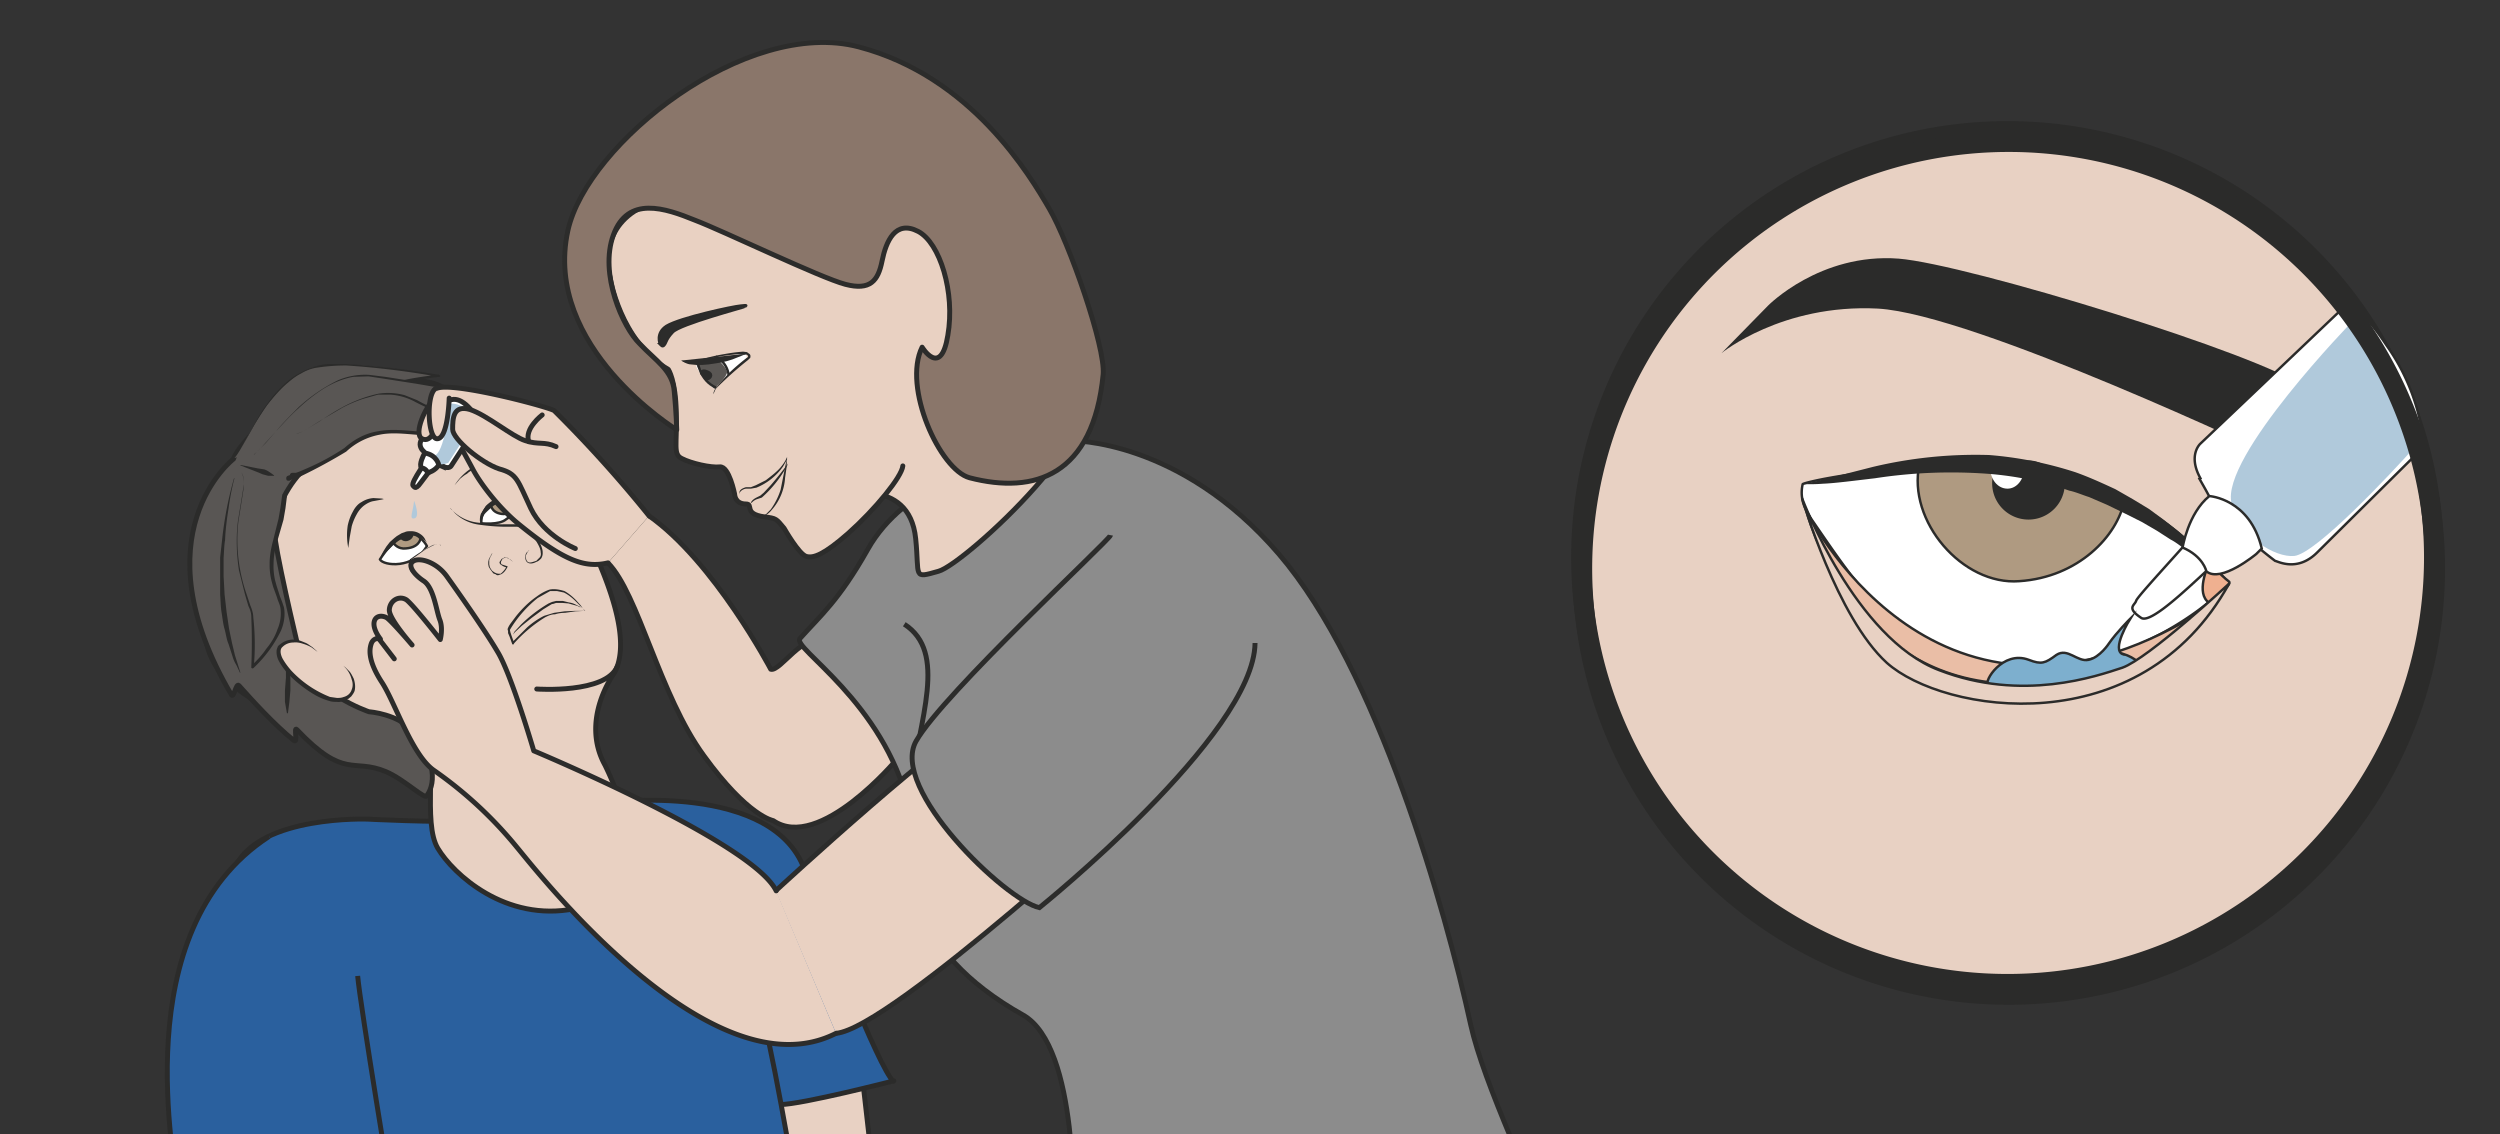
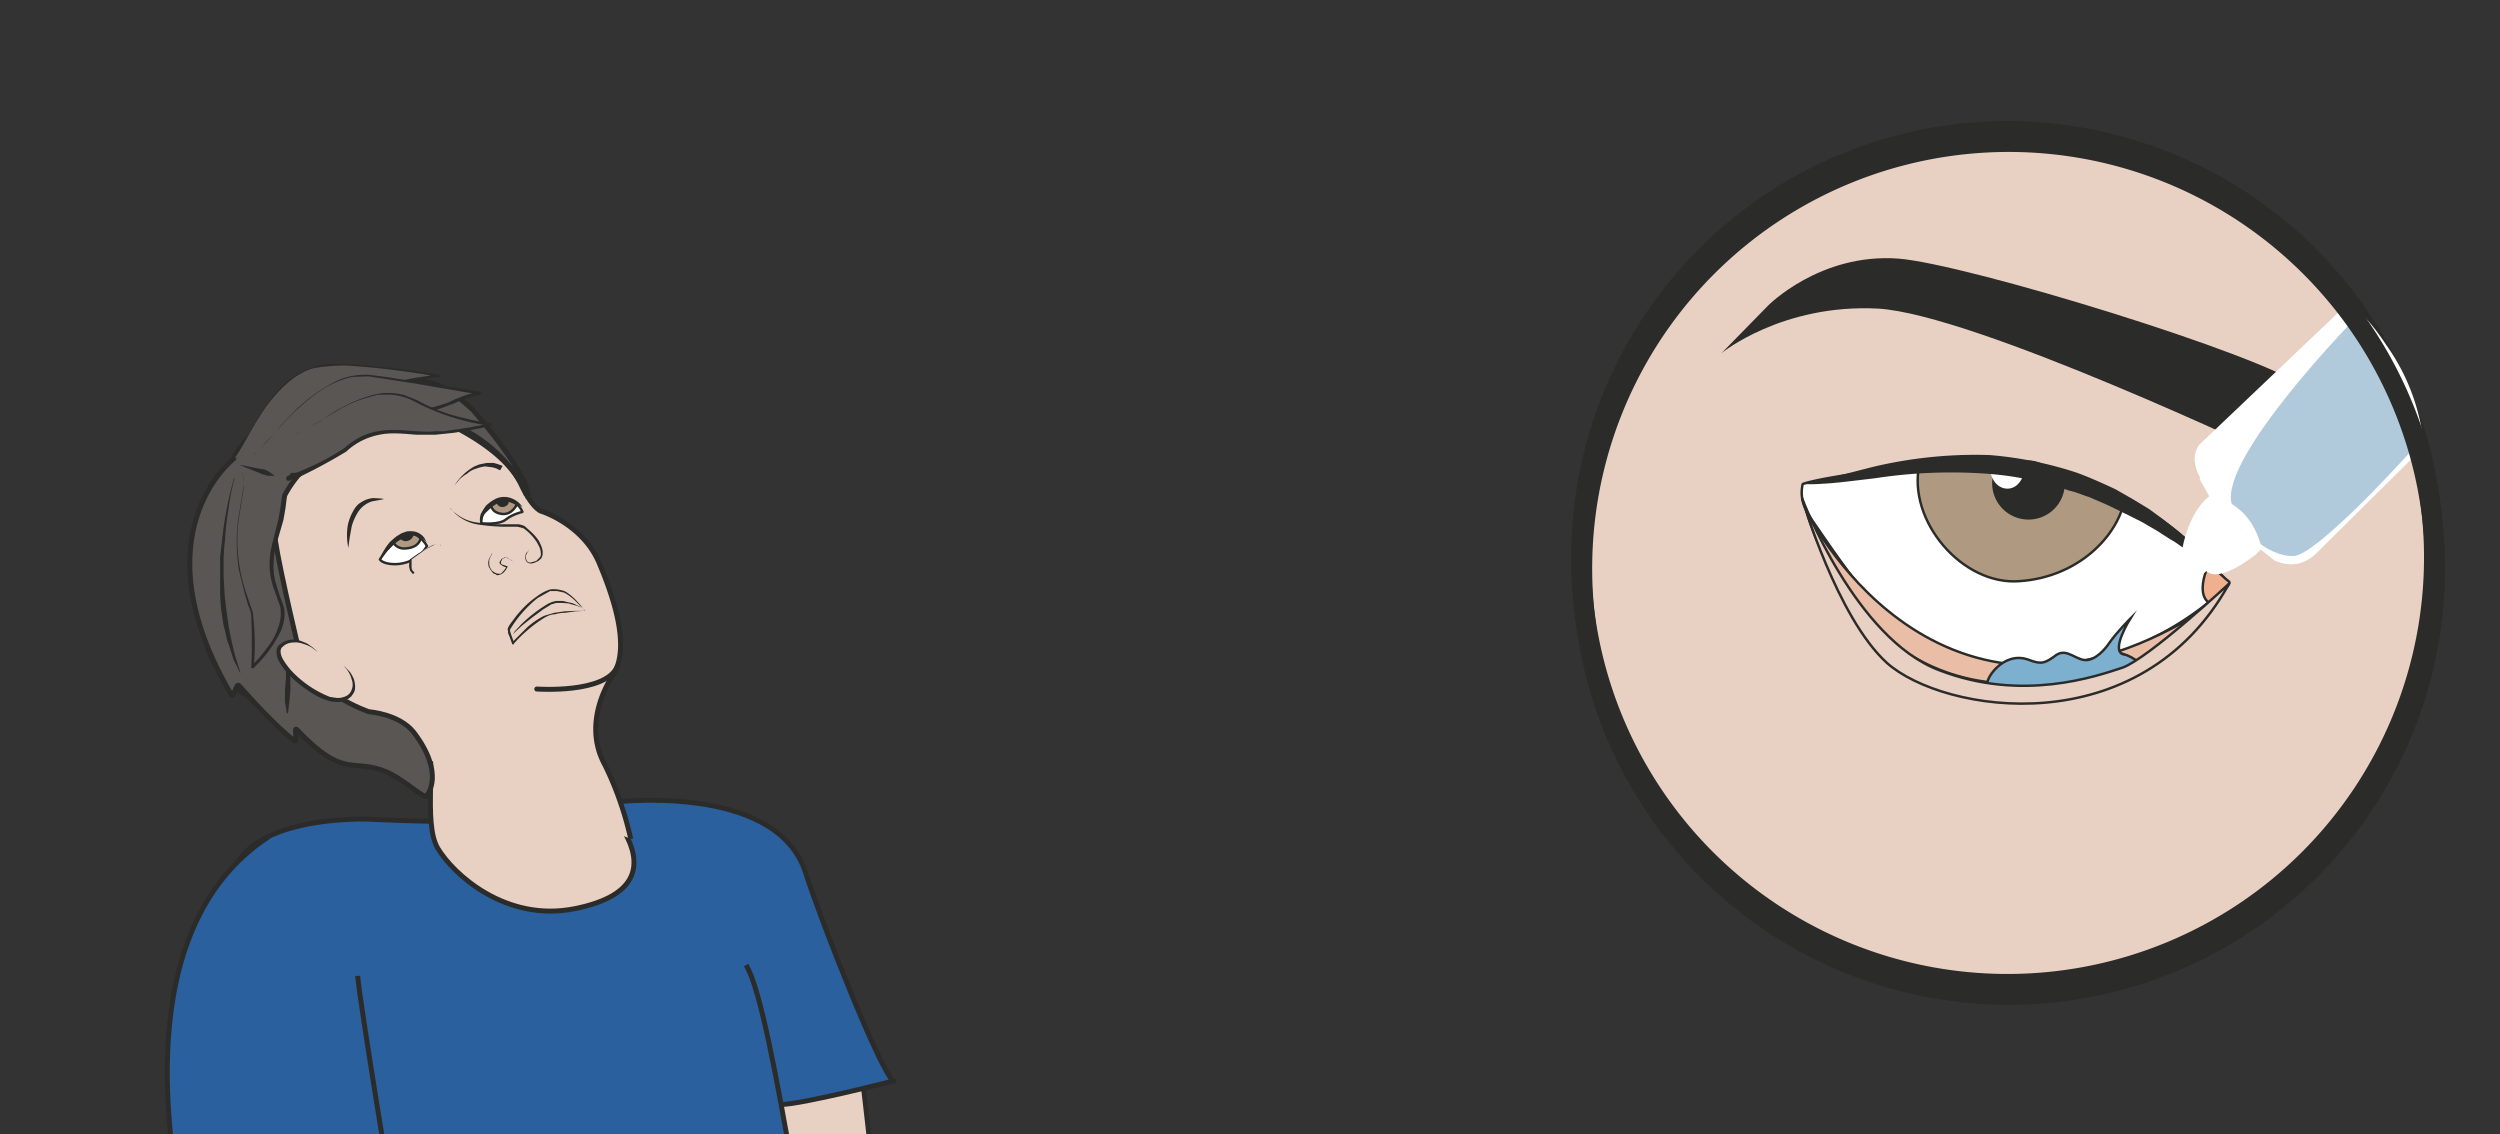
<svg xmlns="http://www.w3.org/2000/svg" viewBox="0 0 631.7 286.6">
  <rect x="0" y="0" width="631.7" height="286.6" fill="#333333" stroke="none" />
  <defs>
    <clipPath id="a">
      <path d="M0 229.3h505.4V0H0v229.3z" />
    </clipPath>
    <clipPath id="b">
-       <path d="M0 229.3h505.4V0H0v229.3z" />
-     </clipPath>
+       </clipPath>
    <clipPath id="c">
      <path d="M0 229.3h505.4V0H0v229.3z" />
    </clipPath>
    <clipPath id="d">
      <path d="M0 229.3h505.4V0H0v229.3z" />
    </clipPath>
  </defs>
  <g clip-path="url(#a)" transform="matrix(1.25 0 0 -1.25 0 286.6)">
    <path d="M172.8 24.8l6.5-57c2-12.8 3.1-12.7 7.7-27.7 1.1-3.9 15.8-8.5 14-11.1-1.3-2-18.6-2.1-20.7-3.3-5.5-3-12.8-3.3-17 .1-8 6.7-22.2 99.7-22.2 99.7l31.7-.7z" fill="#e8d1c3" />
    <path stroke-linejoin="round" d="M172.8 24.8l6.5-57c2-12.8 3.1-12.7 7.7-27.7 1.1-3.9 15.8-8.5 14-11.1-1.3-2-18.6-2.1-20.7-3.3-5.5-3-12.8-3.3-17 .1-8 6.7-22.2 99.7-22.2 99.7l31.7-.7z" stroke="#2b2b2a" stroke-miterlimit="10" fill="none" />
    <path d="M180.7 10.8S162 6 157.7 6c-4.3 0-35.3 61-35.3 61s34.6 4.7 40.5-14.3c3-9.4 14.8-39.5 17.7-42" fill="#2a609e" />
    <path stroke-linejoin="round" d="M180.7 10.8S162 6 157.7 6c-4.3 0-35.3 61-35.3 61s34.6 4.7 40.5-14.3c3-9.4 14.8-39.5 17.7-42z" stroke="#2b2b2a" stroke-miterlimit="10" fill="none" />
    <path stroke-linejoin="round" d="M119.6 67.7c3-6.6-45.3-4-45.3-4s-21.6.8-26.7-9.5c-2.4-4.9-.5-50.5 0-52.6 1.2-5.4 7.6-109 16.4-104 19.6 11 108.8 41.5 114.7 35.3l-10.9 3.6c1.1 2.7.2 3-2.4 4.8-2.5 1.9 0 9.3-3 11.3-4.4 3 11-3 6.4 1.9-4.5 4.9-12.2 70.5-18 79.7" stroke="#2b2b2a" stroke-miterlimit="10" fill="#2a609e" />
    <path d="M68.1 16.9s14.5-58 15-65c0 0 13.3-1 34.8-13.4 16.3-9.4 29.2 1.5 39.3-14.9 0 0 8.6-18 7.7-24.6-.5-3.6-3.8-2.6-5.5-1l-.4-3s-2.3-2.2-4.5 2c0 0 .9-5.8-3.3-4.2-2.8 1-6.3 22.5-6.6 17.6-.4-5.4 1-15.7-4-14.8-4.8.9 2.6 12.8-4.7 14.2-7.3 1.4-11.1 7.5-11.1 7.5-15 9.3-29.6-3.3-66.8 13.4C46.2-64.1 38.8 5 38.8 5" stroke="#2b2b2a" stroke-miterlimit="10" fill="#e8d1c3" />
    <path stroke-linejoin="round" d="M54.4 60.2C24.9 41 35.8-6.2 35.7-11c-.1-4.7 43.8-3.3 43.8-3.3S72.8 26.2 72.3 32" stroke="#2b2b2a" stroke-miterlimit="10" fill="#2a609e" />
    <path stroke-linejoin="round" d="M117.2 86s-.8 2.2-2.6-4.8c-1.4-5.8 1.6-8.8 1.6-8.8s26.9-21.4 0-26.8c-14-2.8-24.6 7-27.7 12.2-3.1 5.2 0 18.3-2.5 29.4-2.5 11.2-2.5 25.5-2.5 25.5" stroke="#2b2b2a" stroke-linecap="round" stroke-miterlimit="10" fill="#e8d1c3" />
    <path d="M78.2 79c-2.6 1-29.7 4.5-35.5 17.4-5.8 12.8 3 45.6 21.6 49.5 18.6 3.9 24.1-1.3 24.1-1.3s13.3-5.3 17-13.4c2.4-5 4.1-5.3 4.1-5.3s8.3-2.6 11.6-10.4c3.3-7.8 6.1-17 3-22.4 0 0-6.9-9.3-1.8-18.5a67 67 0 005.2-14.9" stroke="#2b2b2a" stroke-miterlimit="10" fill="#e8d1c3" />
    <path stroke-linejoin="round" d="M106.4 129.2c-2 6.7-16.2 21.1-30.3 13.3-7.8-4.3-16-4.5-20.7-18.4-.7-1.9 3-17.6 5-26.2 2.2-8.5 14.2-12.5 14.2-12.5s6-.4 9-4.1c6.5-8.5 2.7-12.8 2.7-12.8-.1-1.2-4.5 3.2-8.3 4.8-6.7 2.8-8.3-1.7-18 8.5-.7.7.3-2.9-.6-2.2-4 3.2-8.5 8.2-11.1 11.1-.6.6-1-2.6-1.5-1.9-19.2 32.6.4 47.7.4 47.7 1.1 3.4 10 11.4 14 13.5 1.7.9 11 3 11.8 3.3.7.3.3-3.8.3-3.8 1.4 0 6.1 3.4 7.6 3.2.8-.1-.9.2 4.1-.4 3-.4 5-.8 10.5-5.8 0 0 12.4-14.1 11.2-18.1" stroke="#2b2b2a" stroke-miterlimit="10" fill="#595654" />
    <path d="M47.4 132.6s-.7-2.4-1.2-6.1c-.3-1.9-.6-4-.7-6.4-.2-1.1-.2-2.3-.3-3.6v-3.7l.2-3.7.4-3.5.5-3.4.6-2.9.6-2.5.6-1.9.5-1.6h-.1l-.7 1.5c-.3.5-.6 1.1-.8 1.8l-.8 2.5c-.4.9-.5 1.9-.8 3-.3 1-.4 2.1-.6 3.3-.2 1.2-.2 2.4-.3 3.7v7.5l.4 3.6a74.2 74.2 0 002.4 12.4h.1zM58 99.5l.3-2.3.2-2.3.2-2.7V91v-1.3l-.2-2.3-.3-2.3H58l-.4 2.3v2.3l.2 2.6v7.2h.1z" fill="#2b2b2a" />
    <path d="M48.5 135.2s5.7-1.5 6.8-2" fill="#595654" />
    <path d="M48.6 135.3l3.5-.7 1.3-.2a4 4 0 001-.5l1-.7v-.1h-1.2l-1.1.3-1.2.5-2.3.9-1 .4z" fill="#2b2b2a" />
    <path d="M48.8 133.8c2.2-4-4.3-11 1.9-27.6.8-2.3.3-11.7.3-11.7s8.2 7.1 5.6 13.2c-4.1 10 .2 11.3.9 21.2" fill="#595654" />
    <path d="M48.8 133.8c.4-.8.5-1.6.5-2.4 0-.9-.2-1.7-.3-2.5l-.8-5a33.4 33.4 0 011.6-14.6l.8-2.4c.3-.7.6-1.6.6-2.4a49.8 49.8 0 00.1-10l-.5.2c1.1 1 2.2 2.2 3 3.4 1 1.2 1.8 2.5 2.3 4a8 8 0 01.6 4.2c-.1.8-.5 1.4-.7 2.2l-.8 2.2-.3 1.1a13.6 13.6 0 00-.4 3.5c0 1.6.3 3.2.7 4.7l1.1 4.4.4 2.3.3 2.2a.5.5 0 101 0l-.3-2.4-.4-2.3-1.3-4.5c-.4-1.4-.7-2.9-.7-4.4a12.8 12.8 0 01.3-3.3l.3-1.1.7-2.2.4-1 .4-1.2c.3-1.6 0-3.3-.6-4.7a25.5 25.5 0 00-5.5-7.5.3.3 0 00-.5 0v.2a120.6 120.6 0 010 10c0 .8-.2 1.5-.6 2.3l-.7 2.4-1.2 4.8c-.5 3.3-.6 6.7-.2 10l.8 4.9.4 2.5c0 .8 0 1.6-.5 2.4" fill="#2b2b2a" />
    <path d="M47.4 136.7c2.6 2.7 7.6 18 18.7 18.8 8 .6 22.7-2.2 22.7-2.2s-11.2-1-15.7-4.4c-4.6-3.3-10.8-1-12.6-9" fill="#595654" />
    <path d="M47.4 136.7c.7.8 1.2 1.7 1.7 2.6l1.5 2.8c1 1.8 2 3.7 3.3 5.4a26 26 0 004.2 4.7 16.2 16.2 0 005.6 3c1 .3 2 .5 3.1.5H70a169 169 0 0018.8-2.2l.2-.2c0-.2-.1-.2-.2-.2a62.1 62.1 0 01-12-2.6c-1.3-.5-2.5-1-3.6-1.8a10 10 0 00-1.8-1.1 17 17 0 00-2-.7l-4-1.3a6.8 6.8 0 01-3-2.3c-.7-1-1.2-2.3-1.5-3.6a.5.5 0 10-1 .2c.4 1.4 1 2.8 1.8 4 .9 1.1 2.2 2 3.5 2.5 1.3.5 2.7.7 4 1.1l1.9.7 1.7 1 1.8 1 2 .9 4 1.1c2.7.7 5.4 1 8.1 1.4v-.5a168.6 168.6 0 01-18.7 2.3 38.8 38.8 0 01-6.3-.5c-1-.2-2-.6-2.8-1.1-1-.5-1.8-1.1-2.6-1.8-1.6-1.3-3-3-4.3-4.6a56.3 56.3 0 01-3.3-5.3l-1.6-2.8c-.5-.9-1-1.8-1.7-2.6" fill="#2b2b2a" />
    <path d="M51.4 137.4c3.2 2.1 12.5 17.4 23.6 16 8-1.2 22.1-3.6 22.1-3.6s-1.2.2-6.4-2.2c-5.3-2.4-18.2-2-21.9-9.5 0 0-8.6-5-10.5-5.5" fill="#595654" />
    <path d="M51.4 137.4l2.3 2.3 2.1 2.4c1.4 1.7 3 3.3 4.5 4.8a33.6 33.6 0 008 5.5 14 14 0 006.4 1.1l3.2-.4 6.4-1 12.9-2-.1-.6a23.1 23.1 0 01-5.4-1.8l-1.9-.7c-1.2-.5-2.5-.8-3.8-1l-3.8-.9c-2.6-.5-5.1-1.2-7.4-2.2a14 14 0 01-3.3-2 9.3 9.3 0 01-2.3-3l-.1-.2a282.6 282.6 0 00-10.6-5.6c-.3 0-.6 0-.6.3-.1.3 0 .6.3.7l1.3.5 1.3.7a120.7 120.7 0 017.8 4.2l-.1-.2a9.7 9.7 0 002.5 3.2c1 .9 2.2 1.5 3.4 2 2.5 1.2 5 1.8 7.6 2.3l3.9.8c1.2.3 2.5.5 3.7 1 .6.1 1.2.4 1.8.7a31 31 0 003.7 1.4c.7.1 1.3.3 2 .3.2 0 .3-.1.3-.3l-.2-.2H97l-12.8 2.2-6.4 1-3.3.5-3.1-.1c-2.2-.4-4.2-1.3-6-2.4a33.4 33.4 0 01-5.1-4c-1.6-1.4-3-3-4.5-4.6l-2.2-2.4c-.7-.8-1.5-1.7-2.3-2.3" fill="#2b2b2a" />
    <path d="M60 141.6c3.8.8 14.4 12 24 6.7 7-4 15.2-4.8 15.2-4.8s-5.7-1.5-11.5-1.8c-5.8-.3-11.4 2.3-17.8-3.3 0 0-8.7-5.4-10.6-5.3" fill="#595654" />
    <path d="M60 141.6c.8.2 1.6.7 2.3 1.1l2.3 1.4c1.5 1 3 2 4.5 2.8a27.4 27.4 0 007.4 2.8 12.8 12.8 0 005.3-.3l2.5-1a34.6 34.6 0 019.8-3.7 46 46 0 015.2-1 .3.3 0 000-.5c-2.5-.6-5-1-7.5-1.4l-1.9-.2-1.9-.2h-3.8c-2.6.2-5.1.5-7.5 0A13.5 13.5 0 0170 138a109.4 109.4 0 00-9.2-5 9 9 0 00-.8-.3h-.9a.5.5 0 000 1h.7l.6.2 1.4.6a47.8 47.8 0 017.8 4.2c1.9 1.7 4.2 3 6.8 3.4 2.6.5 5.2.2 7.7 0 1.3 0 2.5-.2 3.8 0h1.8l2 .3c2.4.3 5 .8 7.4 1.3v-.5a46.5 46.5 0 00-15.1 4.8 12.2 12.2 0 01-5 1.5h-2.6l-2.5-.7c-1.7-.5-3.3-1.2-4.8-2l-4.6-2.7-2.2-1.4c-.8-.5-1.6-.9-2.4-1.1" fill="#2b2b2a" />
    <path stroke-linejoin="round" d="M108.5 90s14-1 16.3 4.6" stroke="#2b2b2a" stroke-linecap="round" stroke-miterlimit="10" fill="none" />
    <path d="M64.2 97.5s-4 4-7.3 1.4 7.5-12 12-11 2.3 5.7.5 6.7" fill="#e8d1c3" />
    <path d="M64.2 97.5l-1.2.9a8 8 0 01-1.6.7c-.6.2-1.3.4-2.1.3-.8 0-1.6-.3-2.2-.9-.6-.5-.4-1.5 0-2.3.5-.9 1.1-1.7 1.8-2.5a21.5 21.5 0 017.8-5.3l1.4-.2c.5 0 .9 0 1.4.2.8.2 1.4.8 1.6 1.5.3.7.2 1.5 0 2a5.5 5.5 0 01-1.7 2.8l.4-.3.8-.8c.3-.3.6-.9.9-1.5.2-.6.4-1.5.2-2.4-.1-.4-.4-.8-.7-1.2l-.6-.5c-.3 0-.5-.2-.7-.3-.5-.2-1-.4-1.6-.3-.5 0-1 0-1.6.2-1 .3-2 .7-3 1.3a25 25 0 00-5.3 4.2c-.7.8-1.4 1.7-1.9 2.7a4 4 0 00-.4 1.6c0 .3 0 .6.2 1 0 .2.3.5.5.6.8.7 1.8 1 2.7 1 .9 0 1.6-.3 2.3-.6.6-.2 1-.6 1.5-.9l.8-.7.3-.3" fill="#2b2b2a" />
    <path d="M101 128.1c3.6.7 4.6-2.3 4.6-2.3s-1.9-.4-3.3-1.5c-1.4-1.2-5-.8-5-.8s-.4 3.8 3.8 4.6" fill="#fff" />
    <path stroke-linejoin="round" d="M101 128.1c3.6.7 4.6-2.3 4.6-2.3s-1.9-.4-3.3-1.5c-1.4-1.2-5-.8-5-.8s-.4 3.8 3.8 4.6z" stroke="#2b2b2a" stroke-miterlimit="10" stroke-width=".5" fill="none" />
    <path d="M104.5 127.4s-.9-2.3-3.1-2-2.2 2-2.2 2 2.4 1.2 3.6.7c1.3-.4 1.6-.7 1.6-.7" fill="#af9a81" />
    <path d="M104.5 127.4s-.9-2.3-3.1-2-2.2 2-2.2 2 2.4 1.2 3.6.7c1.3-.4 1.6-.7 1.6-.7z" stroke="#2b2b2a" stroke-miterlimit="10" stroke-width=".5" fill="none" />
    <path d="M102.8 128.1s.3-1-1-1.3c-1.2-.2-1.5 1-1.5 1s.3.4 2.5.3" fill="#2b2b2a" />
    <path d="M105.6 126.8s-.6.4-1.6.8a5 5 0 01-1.7.3c-.6 0-1.2 0-1.8-.4l-.8-.5-.8-.7c-.4-.4-.9-.8-1.1-1.2l-.6-1.1v-.5l-.2.5c0 .3 0 .8.2 1.4l1 1.6a7.7 7.7 0 001.9 1.4 4 4 0 002.3.4c.8-.1 1.4-.4 1.9-.7 1-.7 1.3-1.3 1.3-1.3" fill="#2b2b2a" />
    <path d="M91 126.5s2.1-2.5 5.2-3c5.4-1 8.4.2 10.1-1 1.8-1.4 4.8-5.2 2.2-6.7-2.7-1.4-2.7 1.8-1.5 2.2" fill="#e8d1c3" />
    <path d="M91 126.5l1-.9a8.6 8.6 0 015-2 31 31 0 015-.3h2.7c.4 0 1-.2 1.4-.4l1-.9a11 11 0 001.8-2c.4-.8.8-1.6.8-2.4a2 2 0 00-.3-1.2c-.3-.3-.6-.6-1-.7-.5-.3-1.3-.5-1.8-.1s-.4 1-.4 1.4c.1.4.3.7.5.8l.3.2s-.2 0-.3-.2l-.4-.8c0-.4 0-1 .4-1.3.4-.3 1 0 1.7.2l.7.7c.2.2.3.6.2 1 0 .7-.4 1.4-.8 2.1a10.4 10.4 0 01-2.7 2.8l-1.2.3H102a39 39 0 00-5 .4 8.8 8.8 0 00-5 2.3l-.9 1M103.7 115.7c-.3.3-.6.6-1 .7a1 1 0 01-1.2-.2c0-.1 0-.2-.2-.3v-.2c-.1-.2 0-.4.1-.5l1.2-.4v-.1c-.3-.6-.7-1.2-1.3-1.5l-.6-.2c-.2 0-.3 0-.5.2a2 2 0 00-.5.2l-.3.4-.3.4-.3.5-.1.5v.5l.1.5.2.4.5.9c0-.3-.3-.6-.4-.9l-.2-.5v-.9l.1-.5.2-.4.3-.4.4-.3.4-.2.4-.1h.5c.5.4 1 1 1.2 1.5l.1-.2c-.4 0-.8.2-1.2.5-.2.1-.4.4-.3.6l.2.3.2.3.6.3.7-.1 1-.8M118.3 105.8l-2-.1-2.1-.3c-.7 0-1.4-.1-2-.3-.8 0-1.4-.3-2-.6a28.2 28.2 0 01-6.3-5.3.2.2 0 00-.4 0l-.5 1.4-.3.7v.4l-.1.4c.2.6.5 1 .8 1.4l.9 1.2c1.2 1.5 2.6 2.9 4.2 4 .8.6 1.7 1.1 2.6 1.4 1 .2 2 0 3-.3.9-.5 1.6-1.1 2.3-1.8l1-1.1.4-.6.5-.5c-.2 0-.3.3-.5.5l-.5.5-1 1c-.7.7-1.5 1.3-2.3 1.7l-1.4.3h-1.4l-2.5-1.4a23.8 23.8 0 01-5.6-6.4v-.2l.1-.4.2-.6.5-1.4h-.4l3 3c1.1 1 2.3 1.8 3.5 2.4l2 .6 2.1.3 2.1.1h2.1" fill="#2b2b2a" />
    <path d="M117.3 106.5l-.6.3-1.8.5-1.2.1H112.4l-.6-.2c-.3 0-.5-.2-.7-.3l-1.3-.8-2.3-1.7-2-1.6-1.4-1.3-.4-.5.3.6 1.3 1.4a28.2 28.2 0 005.6 4.3l.7.3.8.2h1.4l1.2-.3c.8-.1 1.3-.4 1.7-.6l.6-.3" fill="#2b2b2a" />
    <path d="M86.3 118.9s-1.4 2.7-3.9 2.5c-2.5-.3-5.6-5.2-5.6-5.2.7-1.3 6.8-2 9.5 2.7" fill="#fff" />
    <path stroke-linejoin="round" d="M86.3 118.9s-1.4 2.7-3.9 2.5c-2.5-.3-5.6-5.2-5.6-5.2.7-1.3 6.8-2 9.5 2.7z" stroke="#2b2b2a" stroke-miterlimit="10" stroke-width=".5" fill="none" />
    <path d="M85 120.4s-.2-2-3.5-2c-1.4.1-2 1.2-2 1.2s2.2 1.7 3 1.8c2 0 2.5-1 2.5-1" fill="#af9a81" />
    <path d="M85 120.4s-.2-2-3.5-2c-1.4.1-2 1.2-2 1.2s2.2 1.7 3 1.8c2 0 2.5-1 2.5-1z" stroke="#2b2b2a" stroke-miterlimit="10" stroke-width=".5" fill="none" />
    <path d="M83.6 121.2s-.1-1-1.3-1.3c-1.2-.2-1.6.9-1.6.9s1.6 1.2 3 .4" fill="#2b2b2a" />
    <path d="M89 119s-.3 1.7-5.9-2.8c0 0-.6-2.1.5-2.8" fill="#e8d1c3" />
    <path d="M89 119c0 .3-.4.3-.7.3-.3 0-.5-.2-.8-.3l-1.5-.8-2.8-2v-1.5c0-.5.2-.9.6-1.1l-.3-.4-.6.7-.2.8c0 .5 0 1 .2 1.6h.1a33 33 0 004.5 2.8l.8.2c.3 0 .7 0 .8-.3M86.3 119.6l-.4.4-1.1.8-.8.2a3.1 3.1 0 01-1.9-.2l-.4-.2-.5-.3-.6-.3-.4-.3-.8-.7-.7-.7-.7-.6-1.2-1.5s.2.8.8 1.8l.5.8.7.9.9.8.5.4.5.3.5.3.6.2c.4.2.8.2 1.2.2a3.2 3.2 0 002-.6c.6-.4.9-.9 1-1.2l.3-.5M91.9 131.2a11.2 11.2 0 004 3.8l1 .4 1 .2.5.1a75 75 0 001.4 0l.7-.2.6-.2.5-.2-.5-.9-.4.2-.4.2-.7.2a98.4 98.4 0 01-1.6.2l-1-.2-.9-.3c-.6-.2-1.2-.5-1.7-1-.6-.3-1-.7-1.4-1l-1.1-1.3M77.8 128.4h-.2l-.4-.1-1.6-.3c-.7-.1-1.3-.4-2-.9a5.6 5.6 0 01-1.5-1.8 11 11 0 01-1-2.4l-.4-2.2-.3-2.2-.1.6a13.1 13.1 0 000 4c.2.9.5 1.8 1 2.7.4.8 1 1.6 1.8 2a5 5 0 002.4.8l1.7-.1.4-.1h.2" fill="#2b2b2a" />
  </g>
  <g clip-path="url(#b)" transform="matrix(1.25 0 0 -1.25 0 286.6)">
    <path stroke-linejoin="round" d="M131.2 125c13.2-9.3 24.6-31 24.6-31 1.9-.6 7 8 10.3 5 9.8-9 15.2-23.2 15.2-23.2s-15.7-18.8-25-12.4c0 0-5.1.8-14 13.1-9 12.3-13.2 32.7-19.4 39" stroke="#2c2c2b" stroke-linecap="round" stroke-miterlimit="10" fill="#e9d1c2" />
    <path d="M199.8 135s-16.8-3.3-24.4-16.8c-5.8-10.3-9.6-13.4-13.7-18-1.7-1.9 16.9-12.7 22-33.9 2.2-9.6 3.7-25.4 3.7-25.4s0 9.7 3.6 18.4 12.6 43.7 12.6 43.7" stroke="#2c2c2b" stroke-miterlimit="10" fill="#8c8c8c" />
    <path d="M216.5 140.2s22 .4 42-22.9c20-23.3 33.7-71.9 38.8-95.2 5.2-23.4 38.7-82 29-89.6-9.6-7.5-92.4-56.4-109.8-51.4-17.4 5 .4 102.7.4 102.7s1.3 33.9-10.1 40.3c-46.7 26.2-6.4 67.6-24 79" stroke="#2c2c2b" stroke-miterlimit="10" fill="#8c8c8c" />
    <path d="M202.7 163.1s1.8-7.6 13.4-12.6c11.6-5.1-21.1-35.3-26.4-36.7-5.3-1.5-3.8-1.2-4.6 6.6-1.3 12.9-15.8 8.6-15.8 8.6s8.2 60.3 21.4 56.4 12-22.3 12-22.3" fill="#e9d1c2" />
    <path stroke-linejoin="round" d="M202.7 163.1s1.8-7.6 13.4-12.6c11.6-5.1-21.1-35.3-26.4-36.7-5.3-1.5-3.8-1.2-4.6 6.6-1.3 12.9-15.8 8.6-15.8 8.6s8.2 60.3 21.4 56.4 12-22.3 12-22.3z" stroke="#2c2c2b" stroke-linecap="round" stroke-miterlimit="10" fill="none" />
    <path stroke-linejoin="round" d="M156.8 49.2s36.3 33.5 44 36c7.9 2.4 31-16.1 31-16.1S180 21.3 169 20.4" stroke="#2c2c2b" stroke-linecap="round" stroke-miterlimit="10" fill="#e9d1c2" />
    <path d="M224.5 121.1c-.2-1-33.8-32-39.3-41.6-5.5-9.6 18.1-32.2 24.9-33.7 0 0 43.4 34.9 43.6 53.5" stroke="#2c2c2b" stroke-miterlimit="10" fill="#8c8c8c" />
    <path stroke-linejoin="round" d="M131.2 125a257.6 257.6 0 01-19.2 21.3c-2 1-21.9 6.2-24 4.3-1-.8 6.3-13.7 7.6-16.2 1.3-2.5 5-7.6 9.3-11.1 9.1-7.4 13.3-8.9 18-7.8" stroke="#2c2c2b" stroke-linecap="round" stroke-miterlimit="10" fill="#e9d1c2" />
    <path d="M89.6 135c1.2-.6 1.6.1 1.6.1l5.2 8s.7 1.5-1.8 4c-2.4 2.4-4 1.1-4 1.1l-5.3-7.6c-.8-1.2-.1-2 0-2.2l1.2-1.3c.4-.3-3.6-5.3-3-6 .6-.7.6-.2.9-.2.2.1 3.4 4.6 3.7 4.6.3 0 .8-.3 1.5-.6" fill="#fff" />
    <path d="M89.6 135c1.2-.6 1.6.1 1.6.1l5.2 8s.7 1.5-1.8 4c-2.4 2.4-4 1.1-4 1.1l-5.3-7.6c-.8-1.2-.1-2 0-2.2l1.2-1.3c.4-.3-3.6-5.3-3-6 .6-.7.6-.2.9-.2.2.1 3.4 4.6 3.7 4.6.3 0 .8-.3 1.5-.6z" stroke="#2b2b2a" stroke-miterlimit="10" fill="none" />
    <path d="M91.1 147.7c.5 0 3.4.1 4.7-4l-5.2-8s-3.5-1.2-3.6 1c0 1.2 1.7-1.9 3.3 6.6 0 0 .4 4.4.8 4.4" fill="#b0c9db" />
    <path d="M85.7 137.4s-1.1-2-.5-2.7c0 0 .8 0 1.3-1 0 0 1.5.4 2.2 1.6 0 0-.4 2-2.8 2.4l-.2-.3z" fill="#fff" />
    <path d="M85.7 137.4s-1.1-2-.5-2.7c0 0 .8 0 1.3-1 0 0 1.5.4 2.2 1.6 0 0-.4 2-2.8 2.4l-.2-.3z" stroke="#2b2b2a" stroke-miterlimit="10" fill="none" />
    <path d="M83.7 128c0 .2 1.3-3.2.1-3.5-1.2-.3-.3 1.4-.1 3.5" fill="#b0c9db" />
    <path stroke-linejoin="round" d="M116.3 118.4s-6.3 2.5-9 8.1c-2.7 5.7-2.7 7-6.4 8-3.6 1.2-9.4 6-9.4 8 0 2.2.1 5 3.5 4 3.4-1.1 8.6-5.5 11.2-6.3 2.7-.9 3.8-.1 6.2-1.2" stroke="#2c2c2b" stroke-linecap="round" stroke-miterlimit="10" fill="#e9d1c2" />
    <path stroke-linejoin="round" d="M109.6 145.4s-3.7-2.8-2.7-5.4" stroke="#2b2b2a" stroke-linecap="round" stroke-miterlimit="10" fill="none" />
    <path stroke-linejoin="round" d="M88.2 143.1s-1-3.5-2.9-2.5c-1.8 1 .8 6.6 2.4 7.9" stroke="#2c2c2b" stroke-linecap="round" stroke-miterlimit="10" fill="#e9d1c2" />
    <path stroke-linejoin="round" d="M90.8 148.8s-.2-7.9-2.3-8.2c-2-.4-2.4 8.5-.6 10M169 20.4C143.7 7.5 107.9 54 104.5 58a82.5 82.5 0 01-16.7 15.5c-4.5 3-8 14-10.7 18-2.7 4.2-2.5 6.5-2 7.8.6 1.3 1.8.8 1.8.8-2.5 3.3-1 5.3 1.1 4.4.7-.2 5.3-5.6 5.3-5.6s-4.7 5.3-4.6 7.1c.1 1.9 2 3 3.5 2 1.5-1.2 6.8-8 6.8-8s.6 2.3-.1 4c-.7 1.8-1.2 6.4-3.2 7.8-2 1.3-3.4 3.2-2.2 4 1.2.9 4.7-.1 6.8-3 2-2.8 7.6-10.7 10.3-15.3 2.8-4.6 7.3-20 7.3-20s44.3-18.5 49-28.3" stroke="#2c2c2b" stroke-linecap="round" stroke-miterlimit="10" fill="#e9d1c2" />
    <path stroke-linejoin="round" d="M79.7 96.1l-3.3 4.3" stroke="#2b2b2a" stroke-linecap="round" stroke-miterlimit="10" fill="none" />
    <path stroke-linejoin="round" d="M206.8 144.3c-8.3 1.5-9.6 35.3-9.6 35.3s-22.5 19-20.3 18c2.2-.7-39.4-5.7-47.8-10.5-8.5-4.8-5.8-13.8-5.8-13.8s2-13 11.8-18.7c0 0 1.5-2.2 1.6-8.7.2-6.6-.7-8.4 1.1-9.3 1.9-1 5.9-1.9 7.7-1.7 1.9.2 3-5.5 3-5.5s0-2 2.3-2c1.6 0-.6-2 3.7-2.6 2.5-.3 2.4-.4 4-2.3 0 0 3-5.3 4.5-5.7 1.4-.4 3.5.3 8.5 4.7 5.4 4.8 10.8 11.4 11 13.6" stroke="#2c2c2b" stroke-linecap="round" stroke-miterlimit="10" fill="#e9d1c2" />
    <path d="M150.6 158s-9.7-2-9.9-2.5c-.2-.6 3-4.7 3.5-4.6.4.1 6.6 6 6.7 6 .2.2-.3 1.2-.3 1.2" fill-rule="evenodd" fill="#fff" />
-     <path d="M144.6 157s2.8-2.2 2.3-3.3c-.5-1.2-2.5-3-2.5-3s-1.8 1.7-2.8 3.3c-1 1.7-1.2 2.3-.7 2.4l3.6.6" fill="#5a5754" />
+     <path d="M144.6 157s2.8-2.2 2.3-3.3c-.5-1.2-2.5-3-2.5-3s-1.8 1.7-2.8 3.3l3.6.6" fill="#5a5754" />
    <path d="M133.4 159.7s-1 2.2 1.3 3.7c2.8 1.7 13.6 4 15 4.1 1.6.2 1.1 0 1-.2 0-.1-13.3-3.6-14.7-5.2-1.4-1.5-1.2-2-1.7-2.6-.4-.5-.7 0-.9.2" fill-rule="evenodd" fill="#2c2c2b" />
    <path d="M133.4 159.7s-1 2.2 1.3 3.7c2.8 1.7 13.6 4 15 4.1 1.6.2 1.1 0 1-.2 0-.1-13.3-3.6-14.7-5.2-1.4-1.5-1.2-2-1.7-2.6-.4-.5-.7 0-.9.2z" stroke="#2b2b2a" stroke-miterlimit="10" stroke-width=".5" fill="none" />
    <path d="M140.5 156.2a34.5 34.5 0 005.9 1.5 35.3 35.3 0 003.8.5l.8-.1.4-.3c.2-.1.3-.3.3-.5s0-.4-.2-.5l-.3-.3a75.8 75.8 0 01-6.5-5.8l-.5-1.1c0 .4.2.8.4 1.1l.8 1 1.7 1.9c1.2 1.2 2.5 2.3 3.8 3.3.2.1.4.3.3.4l-.1.2-.2.1-.7.1h-.7a35 35 0 01-6-.9l-3-.6" fill="#2b2b2a" />
    <path d="M141 156.4s.3-4 3.8-5.5M144.7 157.2s2.2-1 2.6-3.7" stroke="#2b2b2a" stroke-miterlimit="10" stroke-width=".5" fill="none" />
    <path d="M142 154s.1.3 1-.1c1-.4.2-1 0-1l-1 1z" stroke="#2b2b2a" stroke-miterlimit="10" fill="none" />
    <path d="M149.4 129.3v.2l.1.4c.1.4.6.7 1.3.9h1l1 .4 2 1c1.3 1 2.6 2 3.3 3a6.7 6.7 0 011 1.7v-.5l-.8-1.4a12.2 12.2 0 00-5.4-4.3l-1.1-.2h-1c-.6-.1-1-.4-1.2-.7-.2-.2-.2-.5-.2-.5" fill="#2b2b2a" />
    <path d="M159.1 137l-.1-2.2-.3-2.1a10.8 10.8 0 00-2.7-6.5c-.4-.5-.8-.8-1.1-1-.4-.2-.6-.1-.6-.1l.5.2 1 1a14 14 0 012 4 2284.6 2284.6 0 001.3 6.5" fill="#2b2b2a" />
    <path d="M151.7 127.5l.2.4c.2.3.6.6 1 .8l.8.4.7.6 1.4 1.5a70.1 70.1 0 013.5 4.4l-.2-.5a24 24 0 00-5.1-6.4l-.9-.3a2.4 2.4 0 01-1-.6l-.4-.3" fill="#2b2b2a" />
    <path d="M151 157.8s-11-3.2-13.3-1.4" fill-rule="evenodd" fill="#2c2c2b" />
    <path d="M151 157.8l-2-.8c-1.1-.5-2.8-1-4.5-1.2-1.7-.3-3.4-.4-4.7-.2-.7 0-1.2.3-1.6.5-.3.2-.4.4-.5.3l.6-.1c.3-.1.9-.2 1.5-.1 1.2 0 2.9.3 4.5.6l4.6.7 2.2.3" fill="#2b2b2a" />
    <path d="M136.8 142.4s-27.2 16.7-22 40.3c3.9 17.6 36 43.1 58.8 37.1 22.8-6 34.6-26 38.5-32.7 4-6.8 11.4-28 10.9-33.5-2-20.5-13.9-24.3-27-20.9-6 1.6-13.6 18.3-9.6 26.4 0 0 3.8-6.3 5.2 2.4 1.5 8.7-1.6 18.7-6 21-4.6 2.4-6.5-2-7.3-6-.8-4-2.4-6-7.4-4.7-5 1.3-24.7 10.8-30.5 13-5.9 2.4-13.5 5-16.4-3-2.9-7.9 1.9-18.7 5.3-22 3.3-3.5 6.7-5.4 7-9.7.4-4.2.5-7.7.5-7.7" fill="#8a766a" />
    <path stroke-linejoin="round" d="M136.8 142.4s-27.2 16.7-22 40.3c3.9 17.6 36 43.1 58.8 37.1 22.8-6 34.6-26 38.5-32.7 4-6.8 11.4-28 10.9-33.5-2-20.5-13.9-24.3-27-20.9-6 1.6-13.6 18.3-9.6 26.4 0 0 3.8-6.3 5.2 2.4 1.5 8.7-1.6 18.7-6 21-4.6 2.4-6.5-2-7.3-6-.8-4-2.4-6-7.4-4.7-5 1.3-24.7 10.8-30.5 13-5.9 2.4-13.5 5-16.4-3-2.9-7.9 1.9-18.7 5.3-22 3.3-3.5 6.7-5.4 7-9.7.4-4.2.5-7.7.5-7.7z" stroke="#2c2c2b" stroke-miterlimit="10" fill="none" />
  </g>
  <g clip-path="url(#c)" transform="matrix(1.25 0 0 -1.25 0 286.6)">
    <path d="M492 116.6a86.2 86.2 0 10-172.4 0 86.2 86.2 0 00172.4 0" fill="#e8d1c3" />
    <path d="M492 116.6a86.2 86.2 0 10-172.4 0 86.2 86.2 0 00172.4 0z" stroke="#2b2b2a" stroke-miterlimit="10" stroke-width="4" fill="none" />
    <path d="M447.3 108.2a62.6 62.6 0 00-41.2-14.4c-19.8 0-30.6 17-39.7 30.2-1.4 2-2.7 4.3-2 7.4.2.7 57.3 13.2 80.8-14.7" stroke="#2b2b2a" stroke-linecap="round" stroke-miterlimit="10" stroke-width=".5" fill="#fff" />
    <path d="M429.4 128c-1.4-7-9.2-15.4-21.2-16.2-11.5-.9-22.7 12.2-20.2 23.6 0 0 14.7.5 22-1.7 7.4-2.1 19.4-5.8 19.4-5.8" fill-rule="evenodd" fill="#af9a81" />
    <path d="M429.4 128c-1.4-7-9.2-15.4-21.2-16.2-11.5-.9-22.7 12.2-20.2 23.6 0 0 14.7.5 22-1.7 7.4-2.1 19.4-5.8 19.4-5.8z" stroke="#2b2b2a" stroke-miterlimit="10" stroke-width=".5" fill="none" />
    <path d="M446.4 115s-2.7-5.7.2-7.6c0 0 4.7 3.7 4 4.3-2 1.5-3.6 3.8-4.2 3.3" fill-rule="evenodd" fill="#efb090" />
    <path d="M446.4 115s-2.7-5.7.2-7.6c0 0 4.7 3.7 4 4.3-2 1.5-3.6 3.8-4.2 3.3z" stroke="#2b2b2a" stroke-miterlimit="10" stroke-width=".5" fill="none" />
    <path d="M417.4 131.6a7.3 7.3 0 10-14.7 0c0 4 3.3 4.6 7.4 4.6 4 0 7.3-4.6 7.3-4.6" fill-rule="evenodd" fill="#2b2b2a" />
    <path d="M409.2 134.8c0-2.4-1.5-4.3-3.4-4.3-2 0-3.5 1.9-3.5 4.3 0 2.3 1.5 1 3.5 1 1.9 0 3.4 1.3 3.4-1" fill-rule="evenodd" fill="#fff" />
    <path d="M450.6 111.7l-3.2 2.5-3.7 2.7-2.3 1.6c-.8.5-1.6 1.2-2.6 1.7L436 122l-3.1 1.8-3.4 1.7-3.5 1.7-3.7 1.6c-1.3.4-2.6 1-4 1.3a65.6 65.6 0 01-16.4 3.4 101.3 101.3 0 01-22.9-.9c-4.3-.5-8-1-10.5-1.1a33 33 0 00-3-.1h-1a5149.7 5149.7 0 003.9.9l10.2 2.6a89.6 89.6 0 0023.5 2.4 75.9 75.9 0 0017.5-3.5c2.8-1 5.4-2.2 8-3.4l3.5-2 3.3-2 3-2.2 2.8-2.2c1.7-1.4 3.2-2.7 4.5-4 1.3-1.2 2.4-2.3 3.2-3.3l2.7-3" fill="#2b2b2a" />
    <path d="M357.4 167.5s10.5 10.7 26.4 9.5c13.8-1.1 73.8-19.5 82-26 17-13.6-5.7-14.2-5.7-14.2s-61 29-80.5 30.1c-19.4 1-31.6-9-31.6-9l9.4 9.6z" fill-rule="evenodd" fill="#2b2b2a" />
    <path d="M365.1 126.1s25-51.6 76.6-22.4c0 0-7.3-15-37.9-12.5-30.6 2.5-38.7 35-38.7 35" fill="#eabea6" />
    <path stroke-linejoin="round" d="M365.1 126.1s25-51.6 76.6-22.4c0 0-7.3-15-37.9-12.5-30.6 2.5-38.7 35-38.7 35z" stroke="#2b2b2a" stroke-linecap="round" stroke-miterlimit="10" stroke-width=".5" fill="none" />
  </g>
  <g clip-path="url(#d)" transform="matrix(1.25 0 0 -1.25 0 286.6)">
    <path d="M444.8 132.6c-2.6 4.7 0 7 0 7l28.6 27.2s2 3.3 9-7.3A42 42 0 00490 139l-21.6-21.4c-4-4-7.9-1.8-8.5-1.7 0 0-4 3-5.4 4.6-1.4 1.6-18.7-18.3-21.7-16.1-3 2-1.3 2.5-1 3.4.1 1 16 17.5 15.7 18.7-.2 1.3-1.3 3.2-2.9 6" fill="#fff" />
-     <path d="M444.8 132.6c-2.6 4.7 0 7 0 7l28.6 27.2s2 3.3 9-7.3A42 42 0 00490 139l-21.6-21.4c-4-4-7.9-1.8-8.5-1.7 0 0-4 3-5.4 4.6-1.4 1.6-18.7-18.3-21.7-16.1-3 2-1.3 2.5-1 3.4.1 1 16 17.5 15.7 18.7-.2 1.3-1.3 3.2-2.9 6z" stroke="#2b2b2a" stroke-miterlimit="10" stroke-width=".5" fill="none" />
    <path d="M489 140.7c-.2 2-.7 12-13.3 23.8 0 0-27-27.7-24.6-37 1.6-6.7 8.8-11 12.7-10.6 4.4.5 19.6 16.7 24.3 22 0 0 1.1 0 .9 1.8" fill="#b0c9db" />
    <path d="M454.5 117.7l-.7 2a12.7 12.7 0 01-2.4 3.5l-.8.8-1 .6-.9.5-.9.5-1.3.5-.6.2h.6c.4 0 1 0 1.5-.2.3 0 .7-.1 1-.3l1-.4 1.1-.7 1-.8.9-1 .6-1a8 8 0 001-4.2" fill="#2b2b2a" />
    <path d="M456.1 117.3s-7.2-6-10.1-3.5c0 0-.6 3-4.8 4.8 0 0 1.1 6.9 5.4 10.4 0 0 8.2-.5 10.6-10.6l-1-1z" fill="#fff" />
-     <path d="M456.1 117.3s-7.2-6-10.1-3.5c0 0-.6 3-4.8 4.8 0 0 1.1 6.9 5.4 10.4 0 0 8.2-.5 10.6-10.6l-1-1z" stroke="#2b2b2a" stroke-miterlimit="10" stroke-width=".5" fill="none" />
    <path d="M429.2 97c-2.6.8 1.4 7.2 1.4 7.2s-2.7-2.7-4.3-5c0 0-1.8-2.8-4.1-3.3s-4.2 2.5-6.5 1c-2.3-1.7-3-2-5.6-1-5.3 2-9.2-4.5-8.2-5 3.3-1.7 8.7-1.8 13-1.4s14.4 3.4 16.7 4.3-.2 2.6-2.4 3.3" fill="#7dafce" />
    <path d="M429.2 97c-2.6.8 1.4 7.2 1.4 7.2s-2.7-2.7-4.3-5c0 0-1.8-2.8-4.1-3.3s-4.2 2.5-6.5 1c-2.3-1.7-3-2-5.6-1-5.3 2-9.2-4.5-8.2-5 3.3-1.7 8.7-1.8 13-1.4s14.4 3.4 16.7 4.3-.2 2.6-2.4 3.3z" stroke="#2b2b2a" stroke-miterlimit="10" stroke-width=".5" fill="none" />
    <path d="M492.2 117.3a86.2 86.2 0 10-172.3 0 86.2 86.2 0 00172.3 0z" stroke="#2b2b2a" stroke-miterlimit="10" stroke-width="4" fill="none" />
    <path d="M364.3 128.5s7-24 17.1-33.2c11.4-10.2 51.2-16.6 69.2 16 0 0-16.4-15.2-21.6-17-5.2-1.7-20.2-7-37-.5-17 6.4-27.7 34.7-27.7 34.7" fill="#e8d1c3" />
    <path stroke-linejoin="round" d="M364.3 128.5s7-24 17.1-33.2c11.4-10.2 51.2-16.6 69.2 16 0 0-16.4-15.2-21.6-17-5.2-1.7-20.2-7-37-.5-17 6.4-27.7 34.7-27.7 34.7z" stroke="#2b2b2a" stroke-miterlimit="10" stroke-width=".5" fill="none" />
  </g>
</svg>